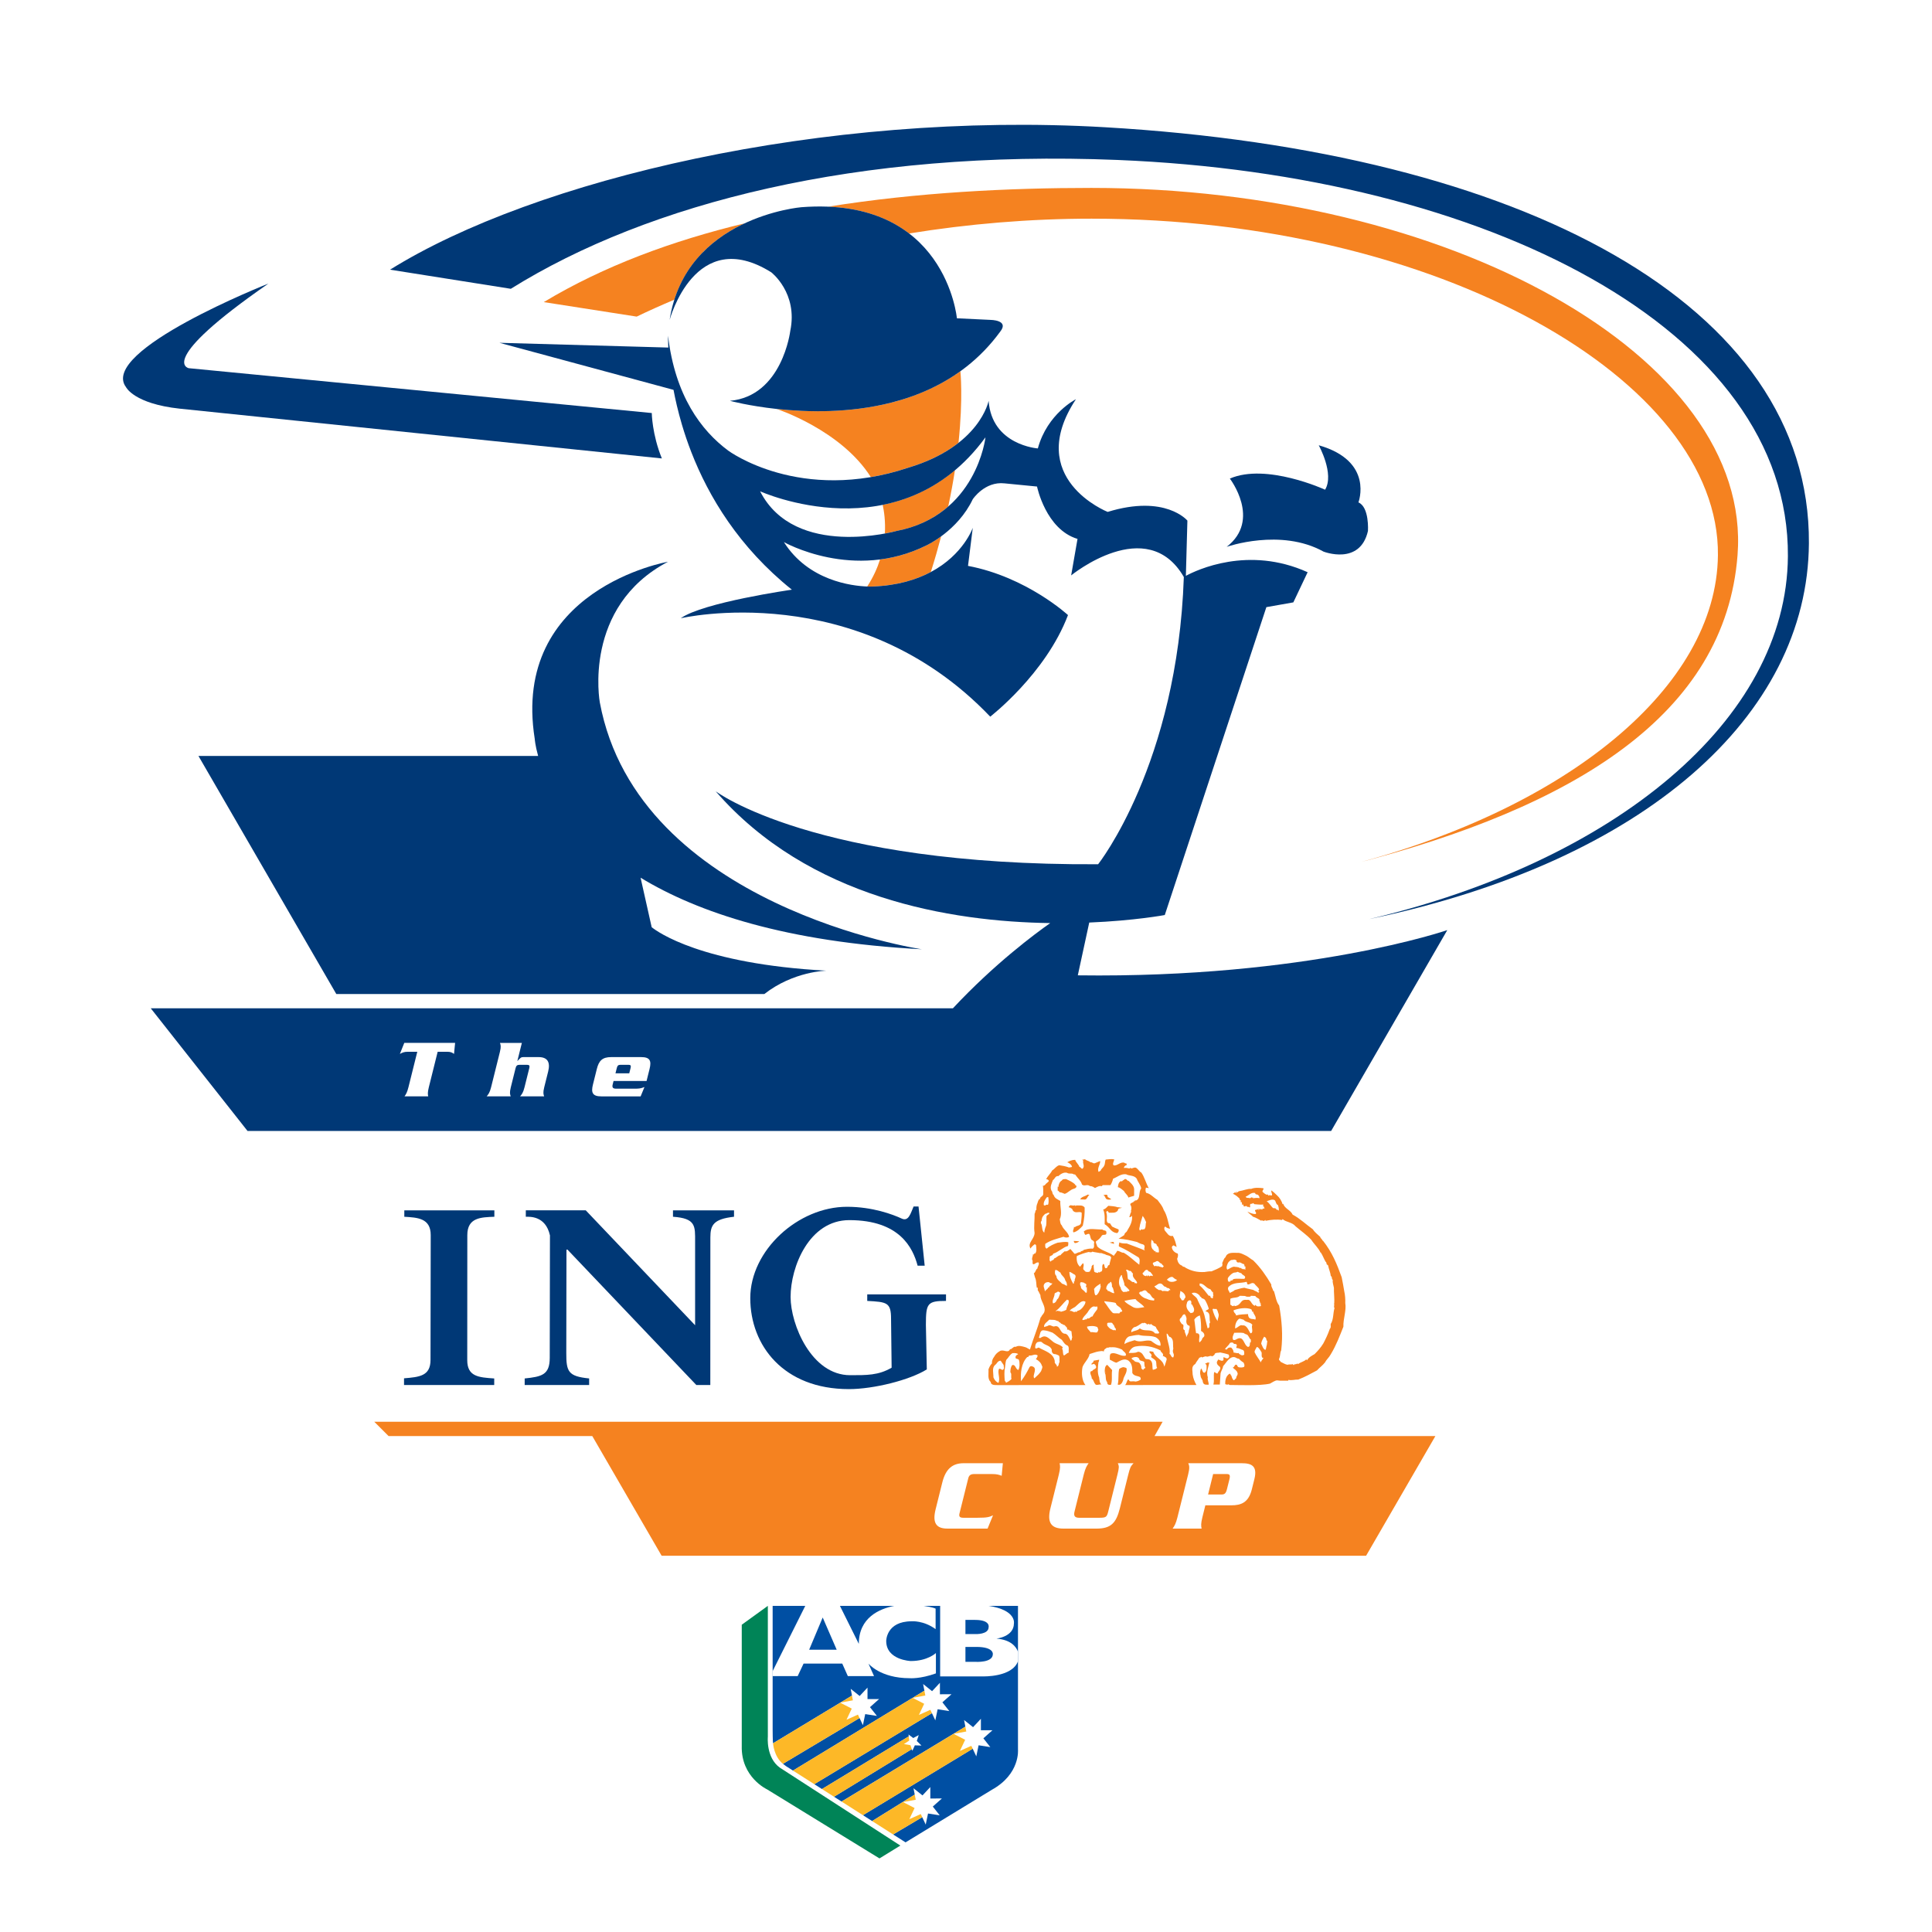
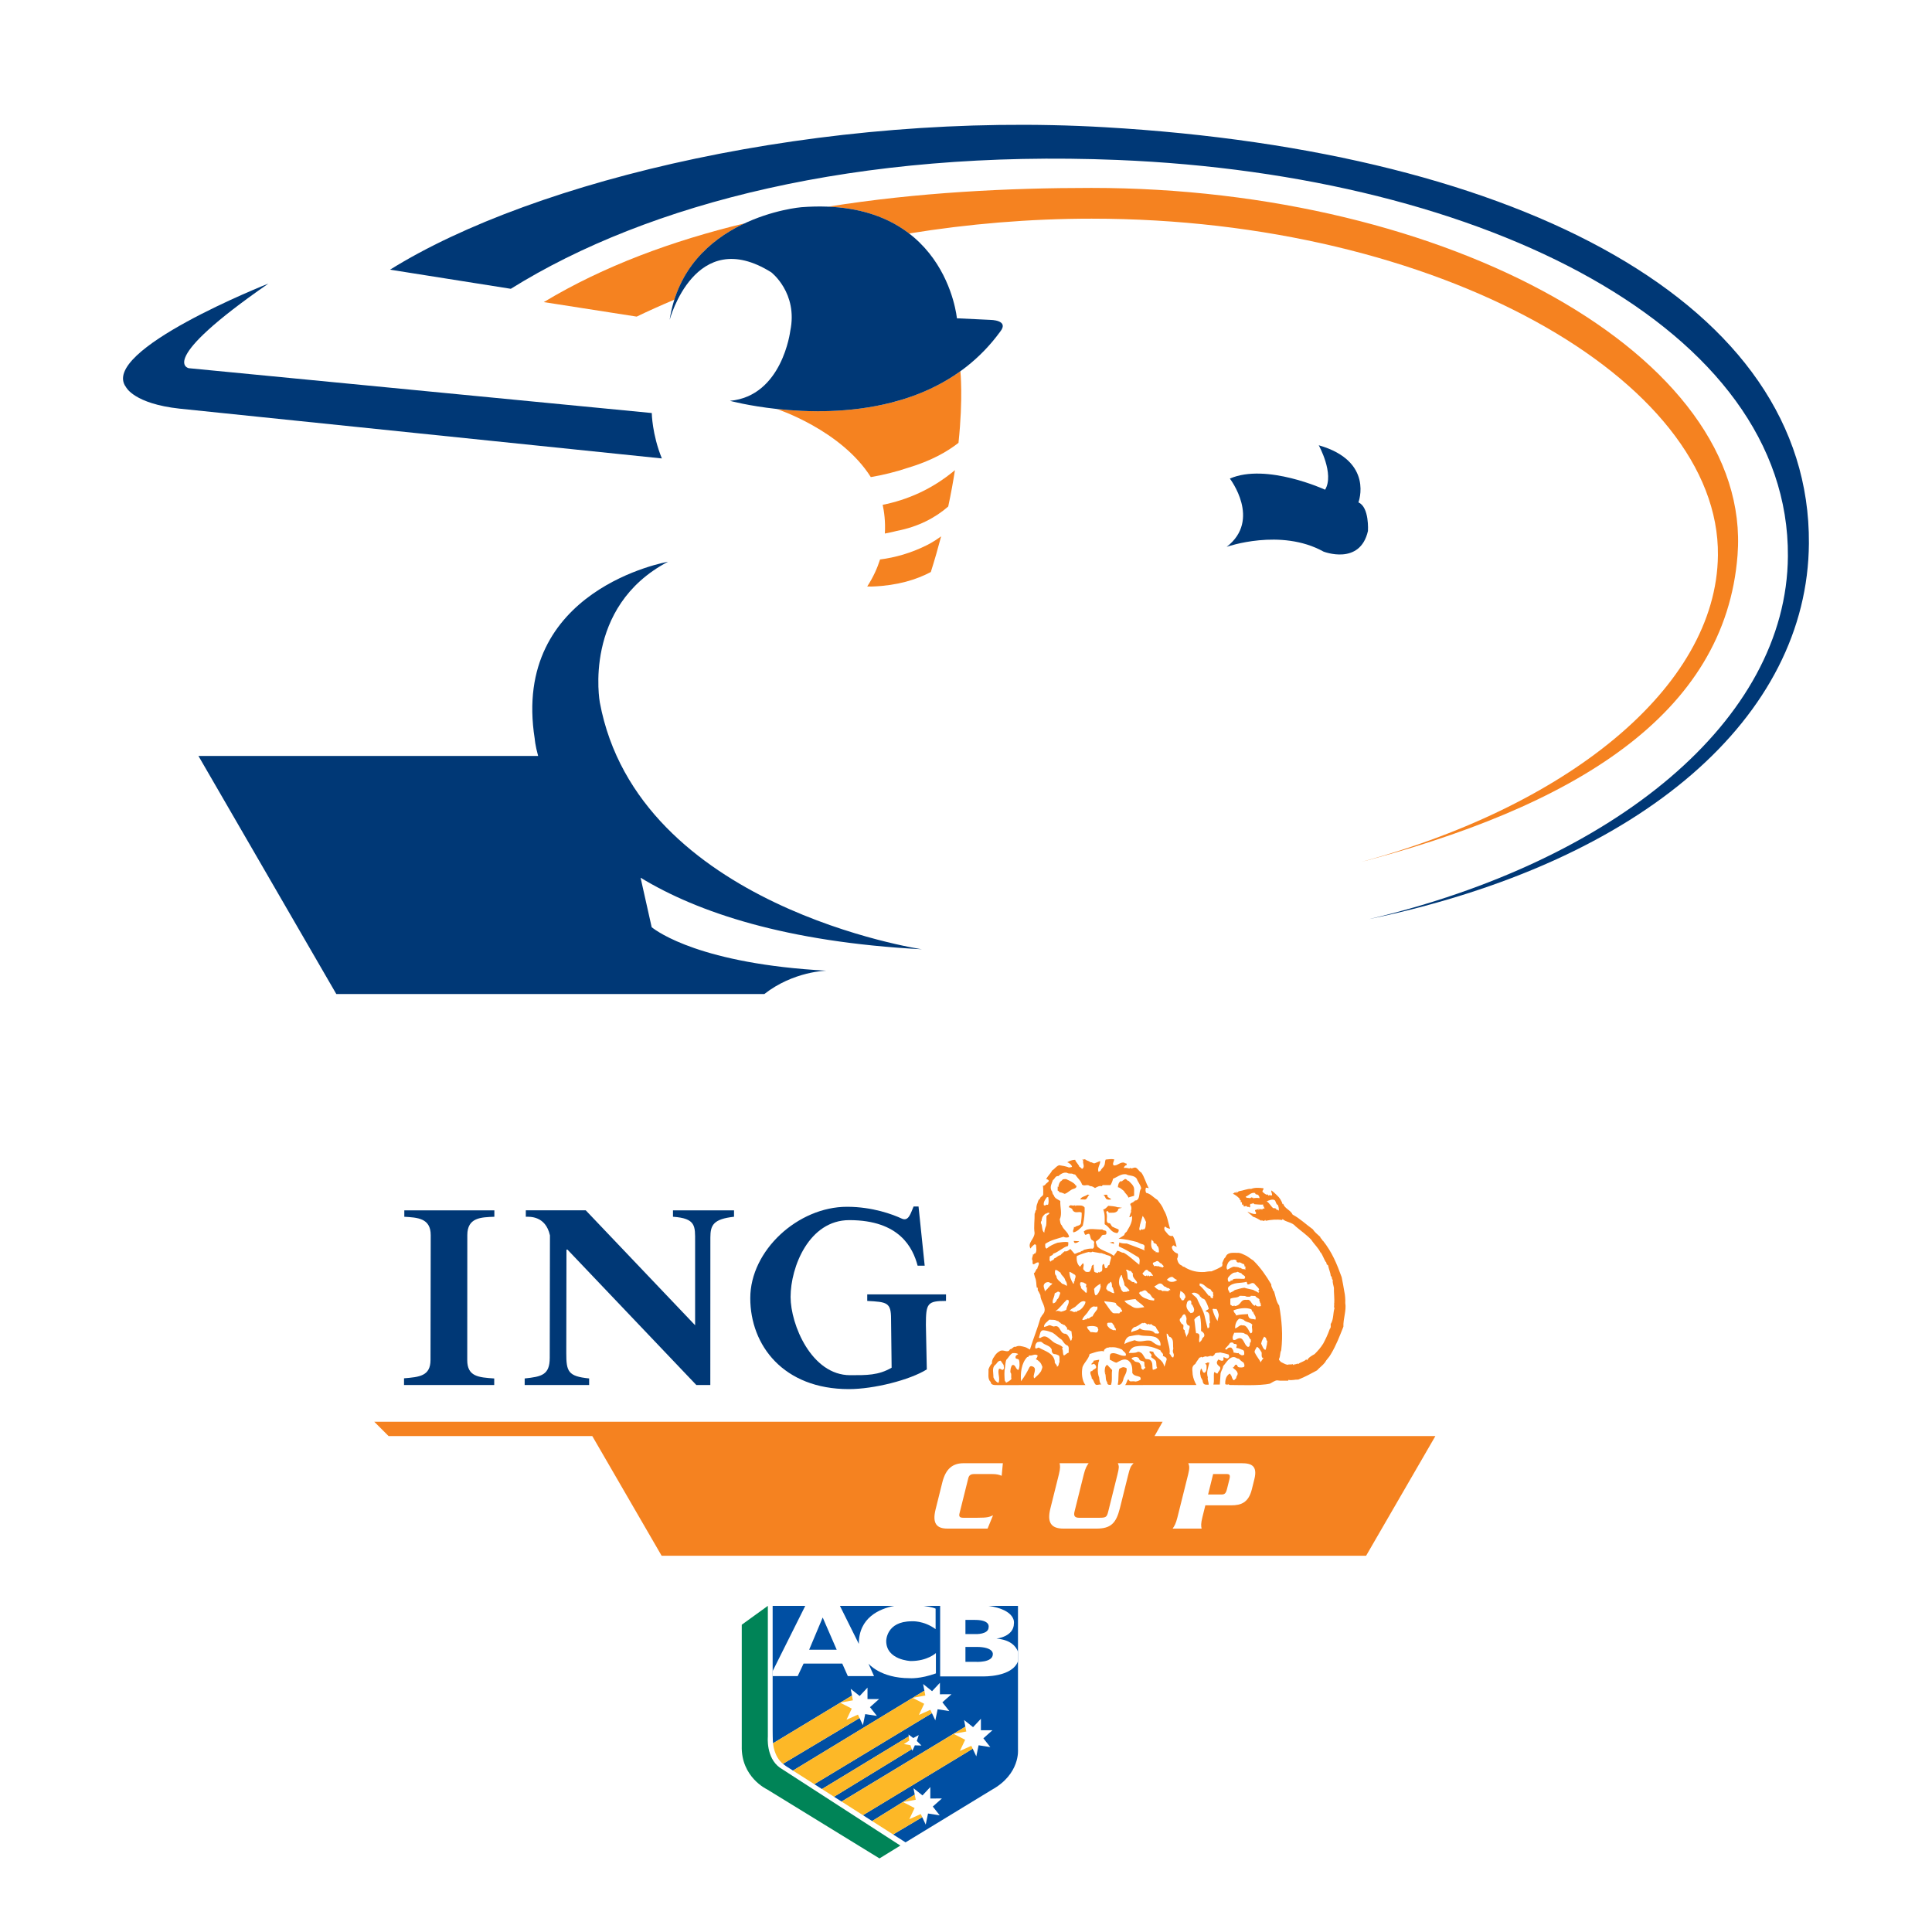
<svg xmlns="http://www.w3.org/2000/svg" version="1.0" id="Layer_1" x="0px" y="0px" width="192.756px" height="192.756px" viewBox="0 0 192.756 192.756" enable-background="new 0 0 192.756 192.756" xml:space="preserve">
  <g>
    <polygon fill-rule="evenodd" clip-rule="evenodd" fill="#FFFFFF" points="0,0 192.756,0 192.756,192.756 0,192.756 0,0  " />
    <path fill-rule="evenodd" clip-rule="evenodd" fill="#F58220" d="M99.535,138.191c-0.229,0-0.688,0.027-0.688-0.303   c-0.344-0.297-0.195-0.822-0.227-1.266c0.082-0.211,0.182-0.441,0.346-0.59c-0.018-0.262,0.082-0.492,0.213-0.656   c0.148-0.277,0.346-0.457,0.592-0.588c0.361-0.197,0.803,0.279,1-0.18c0.182,0.049,0.346-0.328,0.561-0.229   c0.279-0.18,0.623-0.064,0.982,0.035c0.148,0.049,0.297,0.164,0.443,0.229c0.33-1.082,0.758-2.098,1.072-3.215l0.055-0.035   c0.043-0.178,0.279-0.32,0.322-0.555c0.135-0.541-0.408-1.066-0.406-1.623c-0.098-0.164-0.18-0.412-0.262-0.477v-0.262   l-0.098-0.002c-0.066-0.312-0.016-0.688-0.18-1.033l-0.113-0.41c0.182-0.082,0.182-0.395,0.361-0.477   c-0.016-0.164,0.213-0.393,0.117-0.59c-0.279-0.1-0.51,0.393-0.625,0.049c0.049,0.016,0.064-0.035,0.1-0.049   c-0.197,0.08,0-0.148-0.1-0.215c-0.113-0.229,0.117-0.475,0.035-0.621c0.131,0.146,0.113-0.148,0.229-0.049   c0.213-0.215,0.117-0.592,0.102-0.855c-0.033-0.049-0.1-0.049-0.115-0.098c-0.164,0.115-0.328,0.264-0.443,0.443   c-0.312-0.607,0.395-0.92,0.412-1.559c-0.098-0.607,0.018-1.281,0.002-1.92c0.1-0.115,0.035-0.328,0.184-0.395   c-0.018-0.146,0-0.377,0.049-0.523c0.1-0.197,0.066-0.328,0.248-0.559l0.049,0.051c-0.016-0.279,0.279-0.264,0.328-0.492   c0-0.377,0.018-0.574-0.031-0.887c0.064,0.066,0.148-0.033,0.213-0.066c0.1-0.164,0.279-0.229,0.379-0.375   c-0.018-0.051-0.016-0.1-0.049-0.115c-0.082-0.033-0.1-0.1-0.215-0.066c0.117-0.312,0.428-0.541,0.594-0.885   c0.279-0.164,0.377-0.41,0.705-0.525c0.328,0.051,0.656,0.102,0.984,0.232c0.082-0.049,0.197,0.018,0.297-0.082   c-0.066-0.244-0.328-0.393-0.477-0.443c0.215-0.131,0.494-0.246,0.789-0.244c0.082,0.262,0.344,0.443,0.426,0.705   c0.146,0.018,0.18,0.215,0.311,0.182c0.264-0.246-0.016-0.525,0.068-0.787l-0.115-0.18c0.098,0.146,0.213-0.033,0.328,0.049   c0.146,0.131,0.295,0.098,0.523,0.279c0.182-0.031,0.246,0.164,0.443,0.084l0.51-0.213c0.031,0.328-0.279,0.656-0.184,1.016   c0.051,0.164,0.133-0.064,0.23-0.031c0.033-0.215,0.297-0.328,0.363-0.541c0.098-0.164,0.049-0.41,0.146-0.59   c0.23-0.016,0.559-0.082,0.854-0.016c-0.033,0.18-0.213,0.459-0.066,0.59c0.361,0.1,0.691-0.408,1.1-0.244   c0,0.033,0.1,0.084,0.148,0.033c0.033,0.066,0.064,0.1,0.064,0.18c-0.113,0.018-0.295,0.148-0.279,0.297   c0.18-0.033,0.41,0.018,0.541,0.049l0.148-0.082c0,0.033-0.016,0.082,0.033,0.082c0.146,0.002,0.377-0.195,0.557-0.014   c0.133,0.082,0.279,0.359,0.443,0.41c0.328,0.443,0.475,1.1,0.768,1.594c-0.064-0.084-0.213-0.033-0.295-0.084   c-0.064,0.182-0.064,0.346,0.016,0.525c0.443,0.084,0.721,0.461,1.131,0.707c0.262,0.363,0.477,0.576,0.623,1.002   c0.359,0.543,0.439,1.297,0.637,1.871c-0.131-0.016-0.328-0.049-0.477-0.213c-0.146,0.066-0.113,0.262-0.049,0.395   c0.213,0.213,0.393,0.656,0.787,0.525c0.211,0.328,0.311,0.74,0.393,1.117c-0.084-0.066-0.215-0.082-0.297-0.166   c-0.082,0.033-0.18,0.1-0.18,0.197c0.031,0.312,0.293,0.541,0.588,0.625c0.066,0.18,0,0.377-0.064,0.523   c0.047,0.213,0.113,0.559,0.506,0.689c0.049,0.148,0.246,0.066,0.328,0.199c0.623,0.344,1.18,0.461,1.887,0.43   c0.23-0.033,0.492-0.082,0.705-0.064c0.361-0.148,0.723-0.295,1.068-0.523c0-0.115,0.064-0.164,0-0.297   c0.115-0.211,0.148-0.459,0.33-0.588c0.18-0.525,0.705-0.441,1.148-0.441c0.346-0.033,0.689,0.182,0.967,0.312   c0.23,0.133,0.377,0.279,0.656,0.443c0.736,0.725,1.277,1.514,1.801,2.4c-0.033,0.246,0.164,0.41,0.18,0.623l0.082,0.033   c0.162,0.475,0.211,1.051,0.523,1.445c0.26,1.477,0.389,2.92,0.205,4.463c-0.148,0.295-0.066,0.557-0.215,0.854   c-0.049,0.164,0.131,0.18,0.146,0.295c0.182,0.082,0.459,0.262,0.689,0.297c0.164-0.066,0.393,0,0.557-0.066   c-0.016,0.049,0.033,0.066,0.066,0.1l0.148-0.115c0.049,0.133,0.229-0.146,0.295,0.018c0.23-0.213,0.59-0.229,0.82-0.49   c0.018,0.049,0.018,0.082,0.066,0.113c0.164-0.311,0.525-0.49,0.756-0.621c0.328-0.328,0.609-0.639,0.871-1.064   c0.23-0.443,0.445-0.869,0.643-1.443c0.164-0.18,0.066-0.328,0.1-0.559l0.016,0.033c0.281-0.477,0.199-1.049,0.363-1.574   c-0.131-0.082,0.033-0.297-0.064-0.443h0.033c0.033-0.525-0.047-1.082-0.031-1.559c-0.047-0.279-0.162-0.541-0.113-0.805   c-0.164-0.082-0.016-0.246-0.18-0.377l-0.016,0.031c-0.031-0.377-0.195-0.689-0.277-1.098c0,0.016-0.064-0.115-0.115-0.051   l-0.082-0.295l-0.031,0.016c-0.197-0.328-0.295-0.656-0.508-0.969l-0.016,0.033c-0.18-0.443-0.639-0.838-0.918-1.281   c-0.475-0.51-0.998-0.854-1.572-1.348c-0.344-0.428-0.951-0.395-1.295-0.725l-0.049,0.1c-0.51-0.084-1.117-0.035-1.658,0.078   c-0.016-0.031,0.082-0.049-0.033-0.082l-0.082,0.082c-0.098,0-0.197,0.016-0.244-0.082l-0.051,0.082   c-0.246-0.133-0.541-0.33-0.836-0.412c-0.197-0.215-0.377-0.279-0.557-0.51c0.262,0.131,0.523,0.248,0.803,0.248   c0.23-0.131-0.229-0.328,0.051-0.443c0.131,0.033,0.213-0.082,0.295-0.098c0.033,0-0.148,0.131,0,0.131   c0.049-0.049,0.066-0.098,0.066-0.146l0.113,0.115c0.033-0.018,0.033-0.066,0.033-0.1l0.115,0.131   c-0.049-0.131,0.164-0.131,0.262-0.18c-0.131-0.031-0.049-0.262-0.195-0.18c0-0.066,0.098-0.131,0.016-0.182   c-0.23,0.033-0.574-0.018-0.852-0.033l-0.148-0.115c-0.082,0.113-0.18,0.049-0.264,0.098c-0.049,0.066-0.016,0.164-0.031,0.262   c0.146,0.215-0.018-0.082-0.051,0.115c-0.016-0.197-0.262,0.016-0.277-0.182c-0.082,0.033-0.164-0.016-0.264,0.066   c-0.033-0.066-0.115-0.164-0.08-0.246c-0.033,0.031-0.066,0.082-0.115,0.064l-0.033-0.262c-0.033,0-0.082-0.018-0.1,0.033   l-0.016-0.248c-0.131,0.066-0.049-0.115-0.146-0.18c-0.213-0.197-0.361-0.328-0.656-0.461c0.082,0.066,0.248-0.277,0.361-0.033   c0.082-0.064-0.033-0.113-0.033-0.18l0.182,0.115c-0.049-0.049,0.082-0.131,0.146-0.146c0.395-0.049,0.838-0.262,1.199-0.229   c0.361-0.146,0.803-0.113,1.213-0.062c0.084,0.131-0.195,0.262-0.049,0.393c0.115,0.1,0.246,0.215,0.41,0.264l0.049-0.066   l0.098,0.148c0.115-0.115,0.23,0.018,0.346-0.031c0.066-0.166-0.113-0.297-0.049-0.494c0.246,0.199,0.346,0.281,0.557,0.494   c0.246,0.213,0.477,0.574,0.557,0.887l0.066-0.049c0.113,0.477,0.736,0.625,0.934,1.084c0.721,0.379,1.344,0.986,2.016,1.465   c0.131,0.229,0.459,0.51,0.736,0.756c0.033,0.18,0.213,0.213,0.23,0.393l0.031-0.031c0.934,1.182,1.391,2.314,1.881,3.662   c0.1,0.477,0.18,0.951,0.262,1.428c0.08,0.328,0.113,0.82,0.096,1.148c0.129,0.738-0.217,1.574-0.186,2.361   c-0.377,0.951-0.725,1.869-1.25,2.738c-0.182,0.344-0.445,0.541-0.592,0.836c-0.23,0.295-0.543,0.508-0.791,0.787   c-0.607,0.326-1.197,0.654-1.871,0.916c-0.328-0.018-0.656,0.113-0.969,0.029c-0.031,0.018-0.031,0.049-0.031,0.084   c-0.33-0.018-0.756,0.031-1.117-0.035c-0.213,0.016-0.492,0.211-0.705,0.326c-0.994,0.234-3.195,0.135-4.055,0.135   c-0.113-0.18-0.229,0.104-0.359-0.109l-0.051,0.082c-0.016-0.41,0.053-0.854,0.412-1.082c0.148-0.064,0.084,0.131,0.182,0.148   c0.082,0.164,0.08,0.361,0.262,0.492c0.131-0.049,0.148-0.164,0.262-0.229c-0.098-0.1,0.215-0.328,0.1-0.525   c-0.064-0.229-0.311-0.361-0.475-0.51c0.197-0.031,0.164-0.295,0.346-0.295c0.164,0.033,0.064,0.197,0.277,0.264   c0.148,0.016,0.346,0.049,0.525-0.049c0.066-0.148,0.002-0.295-0.064-0.426c-0.197-0.115-0.311-0.215-0.459-0.379   c-0.146,0-0.295-0.1-0.393-0.148c-0.543-0.133-0.871,0.557-1.184,0.885c-0.033,0.311-0.264,0.523-0.264,0.852l-0.066,0.984   c-0.215,0-0.428,0-0.641,0c0.115-0.428-0.016-0.871,0.084-1.248c0.113,0.018,0.197,0.166,0.328,0.148   c0.064-0.229,0.41-0.426,0.23-0.672c-0.164-0.131-0.312-0.23-0.295-0.477l0.131-0.246c0.164,0.033,0.346,0.215,0.525,0.066v-0.295   c0.148,0,0.361,0.248,0.527,0.033c0.08-0.098,0.031-0.18,0-0.295c-0.279-0.1-0.607-0.164-0.854-0.215   c-0.182,0.066-0.344-0.016-0.525,0.113c-0.051,0.197-0.131,0.164-0.264,0.279c-0.229-0.148-0.41,0.115-0.623,0   c-0.1-0.018-0.279,0.08-0.41,0.113c-0.049-0.18-0.164,0.082-0.246,0c-0.115,0.213-0.295,0.395-0.412,0.639   c-0.443,0.262-0.264,0.641-0.264,1.066c0.064,0.393,0.18,0.693,0.375,1.039l-7.121,0.004c0.166-0.131,0.166-0.479,0.33-0.578   c0.064,0.082,0.098,0.213,0.244,0.213c0.148,0.002,0.33-0.031,0.461,0.018c0.18-0.016,0.361-0.08,0.508-0.195   c0.066-0.033-0.016-0.164-0.031-0.246c-0.262-0.148-0.607-0.084-0.787-0.412c0-0.41,0.018-0.902-0.359-1.215   c-0.408-0.311-0.836-0.018-1.215,0.18c-0.18-0.002-0.441-0.197-0.672-0.297c0.018-0.182-0.049-0.41,0.084-0.592   c0.508-0.229,1,0.33,1.508,0.184c0.1-0.279-0.26-0.395-0.359-0.592c-0.377-0.182-0.754-0.279-1.148-0.23   c-0.113-0.066-0.262,0.098-0.344,0.016c-0.066,0.082-0.361,0.162-0.33,0.393c-0.213-0.082-0.326-0.016-0.541,0   c-0.295,0.049-0.59,0.178-0.887,0.26c-0.082,0.477-0.525,0.82-0.707,1.295c-0.115,0.576-0.068,1.34,0.293,1.801L99.535,138.191   L99.535,138.191z M105.594,117.34c-0.312-0.049-0.363,0.312-0.543,0.393c-0.115,0.328-0.328,0.674-0.15,1.051   c0.133,0.115,0.066,0.344,0.215,0.428c0.129,0.377,0.359,0.41,0.67,0.607c-0.033,0.607,0.211,1.264-0.053,1.838   c0.051,0.213,0.033,0.459,0.197,0.59c0.162,0.443,0.639,0.674,0.736,1.15c-0.148,0.115-0.41,0.082-0.559-0.002   c-0.59,0.182-1.279,0.328-1.822,0.705c0,0.18-0.049,0.408,0.146,0.475c0.297-0.277,0.707-0.457,1.084-0.59   c0.361-0.031,0.707-0.129,1.068-0.047c-0.002,0.115,0.016,0.264-0.035,0.379c-0.492,0.113-0.936,0.604-1.477,0.768   c-0.018,0.197-0.248,0.164-0.346,0.295c0.033,0.164-0.1,0.408,0.115,0.492c0.049-0.18,0.311-0.1,0.328-0.312   c0.244-0.064,0.395-0.326,0.639-0.326c0.084-0.146,0.279-0.262,0.412-0.393c0.246,0.066,0.41-0.131,0.574-0.229l0.41,0.477   c0.18,0.016,0.426-0.23,0.59-0.146c0.018-0.182,0.264-0.082,0.33-0.246c0.279-0.064,0.59-0.164,0.902-0.113   c0.23-0.164,0.066-0.393,0.148-0.623c-0.033-0.164-0.148-0.197-0.264-0.264c-0.113-0.131-0.113-0.311-0.178-0.475   c-0.051-0.23-0.295-0.068-0.41-0.018c-0.148-0.033-0.115-0.23-0.197-0.33c0.443-0.426,1.246-0.178,1.855-0.209   c0.146,0.164,0.426,0.018,0.408,0.328c0.018,0.312-0.279,0.131-0.443,0.262c-0.164,0.264-0.346,0.443-0.592,0.59   c-0.064,0.18,0.098,0.328,0.098,0.477c0.346,0.443,1.148,0.559,1.672,0.971c0.1-0.164,0.279-0.328,0.33-0.492   c0.246-0.016,0.441,0.215,0.656,0.182c0.621,0.361,1.031,0.805,1.557,1.201c0.016-0.23,0.115-0.559-0.08-0.738   c-0.656-0.396-1.23-0.773-1.953-1.088c-0.031-0.162,0.035-0.277,0.051-0.408c0.164,0.113,0.508,0.115,0.738,0.115   c0.605,0.23,1.262,0.461,1.836,0.709c-0.262-0.148,0.148-0.459-0.229-0.623c-0.197-0.035-0.475-0.166-0.574-0.232   c-0.605-0.148-1.23-0.312-1.854-0.33c0.213-0.148,0.363-0.213,0.561-0.361c0.098-0.344,0.195-0.18,0.328-0.49   c0.262-0.426,0.525-0.92,0.445-1.428c-0.115,0.049-0.131,0.197-0.264,0.098c0.115-0.229,0.084-0.41,0.23-0.539   c-0.031-0.002-0.064,0.016-0.08-0.018c0.082-0.197,0.082-0.41,0-0.574c-0.213-0.297,0.346-0.262,0.328-0.459   c0.018,0.016,0.066,0.033,0.049,0.082c0.018-0.082,0.051-0.213,0.115-0.115c0.51-0.146,0.248-0.852,0.545-1.213   c-0.066-0.379-0.328-0.623-0.441-0.969c-0.264-0.377-0.771-0.264-1.066-0.445c-0.525-0.066-0.887,0.293-1.297,0.441   c-0.049,0.197-0.133,0.443-0.264,0.639h-0.771l-0.098,0.113c-0.23-0.082-0.477,0.082-0.674,0.18   c-0.164-0.115-0.311-0.197-0.508-0.197c-0.264-0.23-0.525,0.064-0.787-0.148c-0.098-0.377-0.426-0.625-0.623-0.922   c-0.098-0.18-0.18-0.016-0.262-0.146c-0.197-0.066-0.443,0.016-0.592-0.1C106.168,116.914,105.807,117.127,105.594,117.34   L105.594,117.34z M106.363,117.637c-0.164,0.016-0.328-0.033-0.426,0.146c-0.215,0.098-0.33,0.395-0.346,0.656l-0.066-0.064   l-0.002,0.41c0.115,0.016,0.133,0.131,0.215,0.18c0.164-0.016,0.377,0.115,0.492,0.148c0.377-0.131,0.557-0.443,0.951-0.523   c0.148-0.049,0.279-0.164,0.182-0.328c-0.098,0.049-0.082-0.098-0.098-0.082C107.035,117.934,106.676,117.785,106.363,117.637   L106.363,117.637z M112.205,117.646c-0.1,0.131-0.23,0.098-0.264,0.246l-0.064-0.066c-0.297,0.082-0.33,0.459-0.346,0.623   c0.229,0.033,0.426,0.246,0.607,0.379c0.113,0.246,0.391,0.41,0.441,0.656c0.18-0.082,0.377-0.113,0.572-0.18l0.002-0.672   c-0.016-0.377-0.408-0.656-0.572-0.838l-0.016,0.033C112.436,117.762,112.369,117.58,112.205,117.646L112.205,117.646z    M125.23,119.029c-0.393-0.115-0.672,0.279-0.951,0.361c0.064,0.195,0.344,0.082,0.441,0.164l0.148-0.115   c0.018,0.164,0.18-0.082,0.146,0.115c0.264-0.049,0.428-0.049,0.658-0.016c-0.033-0.131-0.033-0.18-0.115-0.277   C125.477,119.113,125.23,119.242,125.23,119.029L125.23,119.029z M108.512,119.184c-0.248,0.195-0.592,0.178-0.74,0.475   l0.377,0.016c0.328,0.066,0.33-0.344,0.543-0.459L108.512,119.184L108.512,119.184z M109.986,119.186   c0.23,0.033,0.246,0.246,0.361,0.41c0.164,0.133,0.328,0.1,0.525,0.066c-0.051-0.082-0.262-0.164-0.361-0.246   C110.529,119.021,110.184,119.301,109.986,119.186L109.986,119.186z M104.457,119.438c-0.18,0.215-0.379,0.525-0.312,0.805   c0.213,0.1,0.148-0.115,0.41-0.031c0.1-0.23,0.066-0.494,0.033-0.771L104.457,119.438L104.457,119.438z M126.379,119.854   c0.277,0.18,0.441,0.525,0.654,0.689c0.082-0.033,0.262,0.033,0.312,0.049c-0.018,0.018-0.018,0.051-0.051,0.033   c0.051,0.115,0.215,0.018,0.297,0.182c0-0.279,0-0.312-0.098-0.592c-0.133-0.016-0.197-0.246-0.262-0.41   C127.035,119.541,126.559,119.787,126.379,119.854L126.379,119.854z M123.934,120.096l0.016,0.031L123.934,120.096L123.934,120.096   z M106.803,120.246c-0.1,0.066-0.197,0.082-0.148,0.229c0.098-0.031,0.131,0.035,0.197,0.068c0.197,0.08,0.113,0.195,0.262,0.311   c0.277,0.213,0.541-0.031,0.805,0.133c0.016,0.395-0.035,0.641-0.068,1.033c-0.066,0.312-0.443,0.23-0.592,0.41   c-0.033-0.018-0.082,0.016-0.115-0.033c0.033,0.213-0.164,0.361-0.049,0.559c0.377-0.082,0.672-0.377,0.936-0.672   c0.148-0.656,0.199-1.215,0.184-1.805c-0.197-0.295-0.574-0.182-0.82-0.215l-0.098,0.064l-0.033-0.082   C107.098,120.312,106.967,120.264,106.803,120.246L106.803,120.246z M110.576,120.303c-0.148,0.131-0.312,0.359-0.51,0.359   c0.197,0.475,0.146,0.969,0.145,1.477c0.559,0.33,0.574,0.789,1.215,0.889c0.146-0.033,0.213-0.197,0.18-0.361   c-0.18-0.098-0.359-0.131-0.508-0.23c-0.23-0.018-0.277-0.41-0.41-0.395c-0.426,0-0.195-0.574-0.262-0.82   c0.018-0.148-0.162-0.328,0.068-0.41l0.146,0.182c0.312-0.016,0.689,0.082,0.902-0.246c-0.016-0.246,0.264-0.162,0.395-0.262   c-0.115,0.033-0.295-0.066-0.41-0.033C111.199,120.336,110.904,120.336,110.576,120.303L110.576,120.303z M104.291,121.096   c-0.148,0.146-0.297,0.262-0.33,0.475c-0.066,0.115,0,0.164-0.066,0.295l-0.031-0.033l-0.018,0.197   c0.197,0.264,0.047,0.738,0.342,0.953c0.018-0.246,0.084-0.477,0.184-0.705c0.049-0.312,0.018-0.541,0.033-0.854   c-0.016-0.23,0.264-0.213,0.297-0.393C104.537,120.916,104.438,121.111,104.291,121.096L104.291,121.096z M114.004,121.309   c-0.1,0.295-0.182,0.623-0.264,0.887c-0.002,0.195-0.166,0.475,0.014,0.574c0.084-0.133,0.215-0.164,0.248-0.066l0.049-0.082   c0.016,0.018,0.049,0.018,0.033,0.049c0.295-0.064,0.182-0.541,0.264-0.736C114.25,121.703,114.168,121.521,114.004,121.309   L114.004,121.309z M114.887,123.656c-0.035,0.344-0.117,0.787,0.178,1.051l0.016-0.018c0.049,0.084,0.049,0.1,0.133,0.166   l0.049-0.051c0.049,0.033,0.033,0.1,0.033,0.148c0.098-0.082,0.262,0.082,0.328-0.031c0.016-0.248-0.016-0.543-0.213-0.658   c0-0.229-0.197-0.146-0.328-0.295C115.115,123.771,114.936,123.82,114.887,123.656L114.887,123.656z M107.141,123.807   c-0.018,0.1,0.033,0.164,0.1,0.215c0.162,0,0.326-0.082,0.441-0.18L107.141,123.807L107.141,123.807z M111.127,124.109   c-0.146-0.082-0.295-0.082-0.443-0.148C110.816,124.012,111.209,123.732,111.127,124.109L111.127,124.109z M109.727,126.945   c0.037-0.061,0.129-0.094,0.166-0.082c0.197-0.213-0.049-0.574,0.197-0.771c0.164,0.115,0.049,0.328,0.213,0.443   c0.279,0.002,0.133-0.311,0.379-0.326c0.049-0.295,0.131-0.492,0.182-0.738c-0.082-0.264-0.443-0.182-0.625-0.346   c-0.129,0.016-0.311-0.148-0.475-0.098c-0.262-0.066-0.557-0.084-0.787-0.15c-0.115,0.115-0.23,0.049-0.361,0.033   c-0.41,0.098-0.771,0.211-1.182,0.406c-0.049,0.41,0.031,0.836,0.326,1.066c0.1-0.113,0.182-0.262,0.297-0.359   c0.146,0.197-0.018,0.41,0.031,0.625c0.113,0.082,0.18,0.277,0.328,0.246c0.064,0.016,0.246,0.033,0.344-0.066   c0.018-0.049,0-0.164,0.066-0.115c0-0.131,0.115-0.213,0.082-0.359c0.033-0.066,0.115-0.182,0.215-0.182   c-0.033,0.248,0.031,0.428,0.047,0.689c0.1,0.133,0.295,0.1,0.395,0.148c0-0.033-0.033-0.098,0.031-0.113   c0,0.061,0.027,0.059,0.055,0.051L109.727,126.945L109.727,126.945z M123.004,125.705c-0.213-0.033-0.328,0.113-0.443,0.229   c-0.131,0.213-0.264,0.541-0.115,0.738c0.229-0.082,0.41-0.264,0.672-0.295c0.197,0.049,0.443,0.002,0.592,0.148l0.064-0.049   c0.033,0.115,0.148,0.066,0.197,0.148c0.1-0.033,0.264,0.049,0.328,0.016c-0.146-0.082,0.051-0.213-0.064-0.311   c0,0.016,0.016,0.066-0.018,0.082c-0.098-0.115-0.016-0.215-0.131-0.297c-0.195-0.016-0.311-0.229-0.557-0.148   c-0.082-0.033-0.197-0.049-0.148-0.18C123.301,125.672,123.086,125.639,123.004,125.705L123.004,125.705z M115.357,125.84   c-0.131,0.131-0.459,0.064-0.295,0.344c0.08,0.049,0.049,0.18,0.164,0.146c0.066-0.098,0.213,0.066,0.326-0.016   c0.148,0.084,0.297,0.084,0.443,0.148l0.117-0.131c-0.051-0.064-0.197-0.18-0.23-0.264   C115.652,126.037,115.604,125.725,115.357,125.84L115.357,125.84z M112.697,126.803c-0.098-0.033-0.262-0.197-0.359-0.084   c0.195,0.23,0.113,0.625,0.211,0.92c0.23,0.002,0.344,0.346,0.592,0.264c0.049,0.033,0.064,0.082,0.047,0.148   c0.133-0.148,0.148,0.115,0.264-0.066c-0.049-0.277-0.557-0.525-0.408-0.92C112.895,126.982,112.879,126.754,112.697,126.803   L112.697,126.803z M105.283,126.709c-0.051,0.195-0.068,0.441,0.113,0.59c0,0.377,0.408,0.559,0.557,0.771   c0.131,0.033,0.328,0.115,0.475,0.23c0.066-0.213-0.049-0.441-0.146-0.557c-0.066-0.363-0.393-0.461-0.475-0.771   C105.545,126.822,105.479,126.676,105.283,126.709L105.283,126.709z M114.52,126.723c-0.279-0.131-0.344,0.197-0.525,0.295   c0,0.131,0.082,0.164,0.18,0.264c0.018,0,0.148,0,0.164,0.064c0-0.031,0-0.08,0.033-0.098l0.115,0.098l0.066-0.129l0.113,0.131   c0.115-0.115,0.23-0.066,0.361-0.033c-0.016-0.164-0.164-0.262-0.246-0.395C114.684,126.855,114.553,126.871,114.52,126.723   L114.52,126.723z M123.479,126.887c-0.164,0.098-0.297,0.047-0.443,0.113c-0.213,0.115-0.379,0.295-0.51,0.475   c-0.064,0.115-0.018,0.297,0.031,0.41c0.051-0.064,0.115,0,0.182,0c0-0.229,0.23-0.031,0.297-0.262   c0.359-0.098,0.787-0.014,1.115-0.031c0.262-0.311-0.213-0.344-0.295-0.557C123.773,127.018,123.561,126.936,123.479,126.887   L123.479,126.887z M106.693,126.891c-0.002,0.395,0.162,0.838,0.391,1.199c0.1-0.049,0.066-0.164,0.051-0.197   c0.031-0.033,0.049-0.082,0.098-0.066c-0.082-0.213,0.197-0.426,0.018-0.639C107.086,127.121,106.906,126.939,106.693,126.891   L106.693,126.891z M111.746,127.391c-0.133,0.328-0.166,0.805,0.062,1.066c0,0.166,0.115,0.33,0.262,0.445l0.412-0.031   c0-0.035,0-0.066,0.031-0.084l0.049,0.049c0.082,0,0.051-0.031,0.133-0.082c-0.148-0.213-0.41-0.41-0.508-0.525   c0-0.312-0.229-0.689-0.262-1.018C111.795,127.195,111.844,127.359,111.746,127.391L111.746,127.391z M116.98,127.4   c-0.213-0.033-0.459,0.146-0.576,0.295c0.133,0.016,0.133,0.098,0.246,0.146c0.264,0.117,0.656,0.02,0.789-0.146   C117.225,127.631,117.111,127.498,116.98,127.4L116.98,127.4z M122.557,128.41c-0.131,0.246,0.098,0.428,0.146,0.592   c0.131-0.098,0.346-0.148,0.492-0.295c0.312-0.082,0.625-0.195,0.953-0.229c0.295,0.1,0.59,0.133,0.885,0.215   c0.182,0.131,0.361,0.131,0.508,0.297c0.035-0.064,0.1-0.131,0.115-0.131l-0.098-0.018c-0.018-0.082,0.033-0.146,0.066-0.213   c-0.115-0.23-0.359-0.377-0.475-0.559c-0.246-0.182-0.443,0.098-0.641,0.08c-0.131-0.031-0.049-0.195-0.146-0.262   C123.756,128.068,123.066,127.871,122.557,128.41L122.557,128.41z M108.168,127.977c-0.164-0.016-0.197-0.082-0.377-0.033   c-0.066,0.131-0.018,0.361,0.049,0.393c-0.033,0.328,0.342,0.363,0.441,0.625c0.049-0.082,0.115,0.082,0.131,0.018   c0.049-0.133,0.018-0.428,0.018-0.592l-0.049,0.066c-0.1-0.1,0.033-0.215,0-0.295C108.348,128.025,108.199,128.074,108.168,127.977   L108.168,127.977z M110.857,127.898c-0.146-0.049-0.098,0.197-0.213,0.115c-0.182,0.164-0.311,0.426-0.264,0.623   c0.082,0,0.148,0.098,0.115,0.148c0.264,0.016,0.426,0.262,0.688,0.23c-0.098-0.182-0.064-0.477-0.244-0.641   C110.957,128.227,110.924,128.031,110.857,127.898L110.857,127.898z M104.689,127.938c-0.098-0.049-0.328-0.018-0.443,0.098   c-0.264,0.262,0,0.51-0.002,0.82c0.082-0.18,0.346-0.262,0.33-0.41c0.016,0,0.064,0,0.08,0.033c0.018-0.246,0.297-0.244,0.33-0.441   C104.902,128.053,104.77,128.02,104.689,127.938L104.689,127.938z M115.797,128.055c-0.262-0.033-0.393,0.229-0.623,0.262   c0.098,0.213,0.326,0.312,0.49,0.41c0.066-0.098,0.1,0.066,0.133-0.049c0.016,0.082,0.164,0.051,0.164,0.148   c0.213-0.082,0.408,0.018,0.623,0c0.016-0.098,0.098-0.146,0.18-0.098c0-0.115-0.098-0.131-0.146-0.195   c-0.082-0.051-0.23,0.016-0.262-0.133C116.043,128.383,116.076,128.121,115.797,128.055L115.797,128.055z M119.686,128.061v0.197   c0.361,0.279,0.639,0.689,0.918,1.035c0.064-0.082,0.131,0.016,0.18,0.066l-0.033,0.033c0.066,0.082,0.148,0.131,0.229,0.146   c0.084-0.08-0.016-0.262,0.1-0.295c-0.115-0.115,0.018-0.246-0.098-0.359l-0.016,0.031c-0.066-0.098-0.164-0.213-0.213-0.295   c-0.377-0.066-0.59-0.51-0.967-0.561H119.686L119.686,128.061z M109.15,128.602c0.064,0.197,0,0.443,0.146,0.623   c0.082,0.033,0.115-0.049,0.166-0.064c0.213-0.23,0.328-0.59,0.361-0.82c-0.049-0.082-0.016-0.18-0.031-0.262   C109.514,128.24,109.299,128.371,109.15,128.602L109.15,128.602z M114.107,128.758c-0.1,0.031-0.266,0.164-0.379,0.113   c0.033,0.082-0.066,0.082-0.1,0.115c0.148,0.279,0.443,0.51,0.771,0.592c0.295,0.148,0.492,0.148,0.738,0.182l0.033-0.18   c-0.295-0.115-0.279-0.328-0.51-0.527C114.451,129.02,114.385,128.627,114.107,128.758L114.107,128.758z M117.766,128.797   c0,0.197-0.115,0.441-0.033,0.672c0.146,0.1,0.113,0.312,0.277,0.264c0.197,0,0.1-0.197,0.262-0.262   C118.289,129.125,118.01,128.912,117.766,128.797L117.766,128.797z M105.541,128.857c-0.1,0.131-0.377,0.098-0.328,0.328   c-0.051,0.279-0.281,0.607-0.15,0.852c0.246-0.047,0.33-0.211,0.41-0.408c0.15-0.064,0.197-0.328,0.281-0.523   C105.852,128.924,105.623,128.875,105.541,128.857L105.541,128.857z M118.896,129.027c0.18,0.264,0.525,0.379,0.605,0.707   c0.246,0.574,0.605,1.068,0.719,1.725c0.082,0.311,0.164,0.705,0.262,1.066c0.346-0.049,0.049-0.443,0.264-0.59   c-0.164-0.279,0.133-1.018-0.475-1.1c0.131-0.182,0.246-0.131,0.33-0.262c-0.082-0.279-0.23-0.658-0.41-0.92   c-0.146-0.033-0.197-0.197-0.295-0.084c0.033-0.18-0.197-0.146-0.213-0.328C119.488,129.045,119.193,128.881,118.896,129.027   L118.896,129.027z M123.703,129.281c-0.246,0.246-0.639,0.131-0.951,0.295l-0.002,0.592c0.084,0.031,0.182,0.146,0.246,0.146   c0.082,0,0.164-0.131,0.197,0c0.723-0.098,0.494-0.721,1.215-0.621c0.412-0.113,0.41,0.492,0.805,0.592   c0-0.033-0.018-0.082,0.033-0.098c0.18,0.213,0.344,0.148,0.523,0.131c0.115-0.098-0.098-0.229,0.066-0.277l-0.131-0.018   c0.064-0.164-0.115-0.197-0.049-0.395c-0.115-0.113-0.344-0.18-0.41-0.328l-0.443-0.018l-0.064,0.084   c-0.164-0.002-0.361,0.047-0.51-0.066L123.703,129.281L123.703,129.281z M112.186,129.787c0.162,0.264,0.588,0.445,0.803,0.592   c0.344,0.232,0.836,0.084,1.18,0.035c-0.277-0.361-0.654-0.492-0.883-0.805C112.857,129.641,112.545,129.707,112.186,129.787   L112.186,129.787z M106.459,129.664c-0.428,0.377-0.709,0.852-1.152,1.146c0.115,0.033,0.297-0.131,0.377,0.066   c0-0.033,0-0.082,0.035-0.1l0.113,0.1c0.197-0.049,0.428-0.1,0.559-0.213c0.033-0.377,0.33-0.605,0.215-0.967   C106.557,129.777,106.508,129.648,106.459,129.664L106.459,129.664z M118.42,130.012c-0.166,0.426,0.113,0.771,0.375,1.002   c0.1-0.049,0.264-0.016,0.295-0.148c0.166-0.295-0.146-0.605-0.146-0.738l-0.049,0.049c-0.064-0.064-0.033-0.164-0.033-0.262   C118.83,129.57,118.436,129.766,118.42,130.012L118.42,130.012z M110.199,129.816l-0.018,0.084c0.279,0.328,0.492,0.771,0.852,1.1   c0.197,0.066,0.328,0.002,0.559,0.033c0.18,0.051,0.1-0.213,0.295-0.146c0.182-0.131-0.016-0.164-0.031-0.295   c-0.164-0.279-0.492-0.297-0.523-0.576c-0.115-0.082-0.379-0.082-0.51-0.115C110.643,129.867,110.379,129.867,110.199,129.816   L110.199,129.816z M107.377,130.289c-0.182,0.213-0.559,0.262-0.658,0.523c0.164-0.115,0.377,0.148,0.51,0.082   c0.064-0.08,0.246,0.066,0.262-0.113c0.361-0.033,0.625-0.443,0.789-0.738c-0.082-0.049,0.049-0.082,0.033-0.146   C107.969,129.617,107.572,130.141,107.377,130.289L107.377,130.289z M109.115,130.34c-0.295,0.066-0.477,0.395-0.625,0.623   c-0.213,0.279-0.426,0.41-0.51,0.705c0.1,0.115,0.33-0.098,0.428-0.031l0.082-0.115c0.213,0.115,0.295-0.197,0.508-0.18   c0.1-0.246,0.314-0.492,0.445-0.672c0.049-0.082,0.082-0.23,0.018-0.328C109.346,130.391,109.23,130.357,109.115,130.34   L109.115,130.34z M124.85,130.631c-0.492-0.215-1.246-0.102-1.771,0.094c-0.018,0.264,0.246,0.312,0.244,0.525   c0.395-0.131,0.84-0.113,1.199-0.145c-0.016,0.115,0.033,0.262,0.098,0.361c0.197,0.197,0.41,0.082,0.623,0.197   c0.164-0.328-0.229-0.543-0.213-0.82l-0.064,0.064L124.85,130.631L124.85,130.631z M120.979,130.623   c0.08,0.443,0.326,0.953,0.506,1.182c-0.016-0.262,0.199-0.523,0.066-0.787c-0.049-0.164-0.08-0.328-0.211-0.443   C121.258,130.672,121.061,130.508,120.979,130.623L120.979,130.623z M118.205,131.127c-0.248-0.016-0.264,0.295-0.412,0.377   c-0.23,0.213,0.031,0.443,0.115,0.592c0.377,0.082-0.051,0.492,0.293,0.623c-0.033,0.295,0.18,0.41,0.146,0.705   c0.082-0.18,0.197-0.359,0.248-0.523c-0.016-0.213,0.148-0.377,0.084-0.623c-0.346-0.068-0.346-0.428-0.297-0.707   C118.367,131.406,118.303,131.258,118.205,131.127L118.205,131.127z M119.934,133.596c0.021-0.146,0.203-0.184,0.219-0.316   c0.033-0.246-0.146-0.395-0.326-0.492c0.018-0.459,0.002-1.066-0.111-1.543c-0.23,0.049-0.445,0.229-0.559,0.408   c0.08,0.51,0.096,0.904,0.178,1.363c0.59-0.031,0.18,0.641,0.342,0.92C119.77,133.828,119.914,133.723,119.934,133.596   L119.934,133.596z M123.617,131.578c-0.295,0.23-0.393,0.59-0.395,0.951c0.246-0.016,0.477-0.408,0.738-0.293   c0.443-0.064,0.59,0.494,0.803,0.789c0.361-0.049,0.035-0.607,0.184-0.854c-0.215-0.297-0.656-0.215-0.885-0.51   C123.963,131.662,123.75,131.529,123.617,131.578L123.617,131.578z M106.945,133.242l-0.049-0.428   c-0.051-0.033-0.215,0-0.148-0.148c-0.064,0.033-0.049,0.066-0.066,0.1c-0.031-0.166-0.162-0.084-0.229-0.115   c0.1-0.215-0.18-0.312-0.213-0.443c-0.115,0.016-0.246-0.133-0.377-0.148c-0.098-0.182-0.262-0.1-0.295-0.297l-0.066,0.049   c-0.262-0.18-0.49-0.115-0.818-0.148c-0.182,0.213-0.576,0.41-0.512,0.738c0.133-0.066,0.297-0.066,0.412-0.148   c0.213-0.146,0.459,0.184,0.656,0.068c0.541-0.115,0.49,0.641,0.949,0.738c0.346-0.031,0.492,0.445,0.639,0.707   c0.148-0.064,0.066-0.213,0.148-0.326L106.945,133.242L106.945,133.242z M110.557,131.969c-0.148,0.047-0.082,0.162-0.082,0.293   c0.146,0.182,0.262,0.33,0.492,0.395c0.113,0.115,0.262,0.002,0.359,0.084v-0.182c-0.18-0.113-0.113-0.344-0.295-0.443   C110.967,131.869,110.719,132,110.557,131.969L110.557,131.969z M113.986,131.975c-0.279,0.146-0.51,0.391-0.838,0.441   c-0.164,0.113-0.328,0.311-0.264,0.508c0.23-0.182,0.59-0.131,0.838-0.393c0.508,0.395,1.1-0.031,1.525,0.51   c0.146-0.031,0.326,0.084,0.41-0.08c-0.131-0.23-0.295-0.395-0.344-0.576c-0.115-0.098-0.361-0.115-0.443-0.295   c-0.115,0.098-0.262,0.033-0.295-0.018l-0.113,0.082c-0.035-0.031-0.084-0.049-0.066-0.082c-0.1-0.049-0.246-0.164-0.361-0.033   L113.986,131.975L113.986,131.975z M109.488,132.408c-0.311-0.148-0.705-0.133-1.033-0.051c0,0.23,0.246,0.377,0.359,0.559   c0.248-0.049,0.443,0.082,0.674,0c0-0.113,0.148-0.195,0.066-0.326L109.488,132.408L109.488,132.408z M104.172,132.729   c-0.459-0.066-0.377,0.459-0.525,0.705c0.113,0.164,0.246-0.033,0.328-0.049c0.377-0.182,0.672,0.148,0.967,0.379   c0.395,0.377,0.754,0.312,1.1,0.658c-0.035,0.049-0.082,0.098-0.066,0.164c0.131,0.195,0.014,0.508,0.18,0.656   c0.18-0.098,0.312-0.264,0.477-0.295c-0.049-0.197,0.082-0.574-0.131-0.705c-0.264-0.082-0.41-0.363-0.557-0.561   c-0.344-0.213-0.605-0.525-0.936-0.723C104.682,132.844,104.5,132.762,104.172,132.729L104.172,132.729z M124.076,132.992   c-0.33-0.051-0.592-0.018-0.936-0.02c-0.084,0.213-0.248,0.459-0.102,0.705c0.133,0.066,0.281-0.031,0.395-0.098   c0.689-0.326,0.623,0.609,1.082,0.807c0.246-0.049,0.148-0.279,0.215-0.477c0.033,0,0.049,0.018,0.064,0.033l0.002-0.295   c-0.164-0.082-0.213-0.443-0.426-0.51C124.305,133.123,124.174,133.072,124.076,132.992L124.076,132.992z M117.059,134.545   c-0.066-0.43,0.1-0.934-0.334-1.172l-0.033,0.031c-0.082-0.146-0.164-0.18-0.197-0.328c-0.031,0-0.082,0-0.098-0.033   c-0.018,0.674,0.393,1.363,0.291,2.035c0.182,0.115,0.115,0.312,0.361,0.363c0.197-0.41-0.131-0.41,0-0.838L117.059,134.545   L117.059,134.545z M112.654,133.332c-0.295,0.131-0.443,0.459-0.477,0.771c0.295-0.197,0.672-0.279,1.033-0.393   c0.592,0.297,1.084-0.08,1.625,0.068c0.262,0.182,0.623,0.492,0.951,0.477c0.033-0.377-0.131-0.623-0.475-0.836   c-0.557-0.215-1.133-0.068-1.689-0.232C113.277,133.186,112.934,133.285,112.654,133.332L112.654,133.332z M126.438,133.799   c-0.082-0.049-0.1-0.164-0.115-0.262c-0.049-0.115-0.115-0.1-0.195-0.182c-0.133,0.229-0.266,0.443-0.299,0.705   c0.115,0.213,0.182,0.525,0.41,0.623c0.115-0.113,0.082-0.359,0.148-0.475L126.438,133.799L126.438,133.799z M103.498,133.908   c-0.197,0.146-0.23,0.393-0.215,0.59c0.146,0.131,0.264-0.113,0.395-0.031c0.623,0.361,1.41,0.527,1.557,1.33   c-0.066,0.281,0.244,0.314,0.213,0.559c0.229-0.064,0.146-0.311,0.262-0.459c-0.033-0.213,0.051-0.475-0.064-0.656   c-0.146-0.064-0.295-0.148-0.475-0.148c-0.182-0.031-0.279-0.295-0.23-0.41c-0.146-0.477-0.672-0.428-0.998-0.773   C103.826,133.826,103.646,133.875,103.498,133.908L103.498,133.908z M123.039,133.975c-0.098-0.051-0.262-0.051-0.344,0.031   c-0.082,0.213-0.361,0.377-0.477,0.605l0.18,0.033c0.1-0.18,0.23-0.229,0.443-0.195c0.131,0.148,0.246,0.295,0.229,0.492   c0.213,0.018,0.41,0.115,0.543,0.035c-0.066,0.131,0.164,0.146,0.195,0.213c0.115,0.051,0.23,0.033,0.328-0.033   c0-0.18,0.035-0.393-0.146-0.475c-0.148-0.018-0.377-0.199-0.59-0.182c-0.115-0.051-0.018-0.164,0-0.23   C123.4,133.957,123.105,134.203,123.039,133.975L123.039,133.975z M115.455,136.471c-0.115-0.098-0.064-0.426-0.113-0.623   c-0.082-0.246-0.395-0.312-0.51-0.477c0.199-0.197-0.098-0.344-0.178-0.492c0.146-0.148,0.246,0.018,0.393-0.033   c0.262,0.723,0.967,0.707,1.113,1.512c0.1-0.195,0.148-0.459,0.23-0.688c0.035-0.1-0.031-0.148-0.049-0.23   c-0.113-0.002-0.211-0.197-0.328-0.115c0.133-0.346-0.211-0.361-0.229-0.592c-0.787-0.41-1.639-0.543-2.459-0.398   c-0.346,0.051-0.592,0.328-0.707,0.656c0.279-0.031,0.59,0.033,0.852-0.098c0.15-0.082,0.297,0.033,0.412,0.1   c0.164,0.133,0.277,0.428,0.426,0.592c0.098,0,0.229,0.033,0.344,0.049c0.426,0.199,0.279,0.658,0.359,1.018   c0.061,0.021,0.117-0.01,0.162-0.027c0.025-0.01,0.049-0.016,0.068-0.004L115.455,136.471L115.455,136.471z M125.385,134.389   c-0.064,0.18-0.229,0.311-0.213,0.523c0.18,0.395,0.441,0.674,0.621,1.02c0.033-0.197,0.23-0.328,0.264-0.477l-0.082,0.033   c-0.197-0.164-0.016-0.51-0.146-0.623C125.713,134.668,125.549,134.389,125.385,134.389L125.385,134.389z M101.018,135.004   c-0.279,0.146-0.395,0.457-0.623,0.672c-0.084,0.229-0.084,0.475-0.117,0.705c-0.1,0.459-0.068,0.918-0.035,1.361   c0.033,0.115,0.148,0.1,0.115,0.23c0.197-0.131,0.395-0.18,0.559-0.408c-0.082-0.166,0.049-0.525-0.113-0.641   c0-0.199,0.016-0.51,0.18-0.723c0.361-0.113,0.328,0.443,0.623,0.477c0.133-0.262,0.148-0.705,0.051-1   c-0.113-0.148-0.262-0.066-0.328-0.182c-0.049-0.213,0.084-0.312,0.248-0.377C101.512,134.988,101.215,134.988,101.018,135.004   L101.018,135.004z M102.725,135.236c-0.133,0-0.082,0.213-0.23,0.146c-0.607,0.623-0.691,1.623-0.629,2.428   c0.363-0.492,0.578-0.869,0.857-1.426c0.049-0.049,0.098-0.082,0.18-0.082c0.756,0.133,0.016,0.936,0.295,1.215   c0.328-0.295,0.475-0.426,0.674-0.721c0.033-0.148,0.213-0.41,0.066-0.559c-0.066-0.262-0.311-0.492-0.59-0.639   c0.113-0.133,0.164-0.246,0.18-0.361C103.232,135.023,103.037,135.285,102.725,135.236L102.725,135.236z M112.914,135.484   c-0.018,0.18,0.113,0.146,0.213,0.244c0.162,0.248,0.426,0.084,0.59,0.297c0.082,0.148,0.18,0.264,0.146,0.477   c0.066,0.066,0.082,0.164,0.229,0.164c-0.031-0.146,0.148-0.082,0.182-0.229c-0.131-0.1-0.08-0.379-0.113-0.559   c-0.146-0.115-0.377-0.082-0.477-0.215C113.604,135.271,113.127,135.385,112.914,135.484L112.914,135.484z M109.664,135.658   c-0.197,0.031-0.41,0.082-0.557,0.098c0.031,0.197-0.248,0.229-0.215,0.377c0.098,0.016,0.148-0.033,0.213-0.066   c0.066,0.033,0.18,0.066,0.197,0.148c0.229,0.395-0.246,0.344-0.346,0.59c-0.049-0.049-0.148,0.051-0.148,0.033   c-0.098,0.246,0.131,0.443,0.113,0.689c0.182,0.115,0.23,0.443,0.328,0.525c0.082,0.246,0.475,0.018,0.641,0.084   c-0.197-0.148-0.197-0.477-0.229-0.707c-0.197-0.459-0.131-1.033-0.064-1.559h0.033L109.664,135.658L109.664,135.658z    M99.836,135.756c-0.328,0.016-0.346,0.295-0.576,0.443c-0.311,0.295-0.133,0.803-0.148,1.213c0.098,0.262,0.26,0.461,0.506,0.559   c0.199-0.459-0.111-0.967,0.037-1.377c0.113-0.115,0.244,0.082,0.377,0.082c0.213-0.1,0.098-0.312,0.1-0.492L99.836,135.756   L99.836,135.756z M120.23,136.004l0.148,0.213c-0.002,0.264,0.047,0.592-0.199,0.738c-0.197,0.033-0.213-0.277-0.328-0.428   c-0.131,0.197-0.148,0.51-0.066,0.738c0,0.23,0.229,0.395,0.213,0.576c0.082,0.377,0.311,0.295,0.59,0.312   c0.018-0.262-0.146-0.492-0.082-0.738c-0.178-0.51,0.053-1.002,0.152-1.477c-0.033,0-0.084,0-0.1,0.031   C120.494,135.84,120.379,136.086,120.23,136.004L120.23,136.004z M110.467,136.168c-0.262,0.113-0.246,0.523-0.246,0.738h0.098   c-0.049,0.049-0.066,0.033-0.098,0.049c0.18,0.312,0.014,0.672,0.244,0.953c-0.002,0.277,0.18,0.262,0.377,0.262   c0.166-0.475,0.033-0.967,0.117-1.477L110.467,136.168l1.625,0.232c-0.164,0.016-0.312,0.098-0.428,0.18   c-0.131,0.525-0.018,1.033-0.15,1.559c0.295,0.115,0.461-0.195,0.543-0.441c0.049-0.41,0.412-0.705,0.346-1.182   c-0.082-0.082-0.213-0.082-0.311-0.115L110.467,136.168L110.467,136.168z" />
    <path fill-rule="evenodd" clip-rule="evenodd" fill="#F58220" d="M74.306,22.278c-7.183,1.732-14.052,4.249-20.054,7.863   l9.271,1.447c1.212-0.587,2.474-1.147,3.761-1.691C68.571,25.851,71.554,23.562,74.306,22.278L74.306,22.278z" />
    <path fill-rule="evenodd" clip-rule="evenodd" fill="#F58220" d="M108.889,18.748c-8.248,0-17.338,0.44-26.275,1.873   c3.609,0.149,6.211,1.234,8.085,2.674c5.883-0.954,12.012-1.478,18.213-1.478c34.51,0,62.672,16.086,62.486,33.582   c-0.141,13.208-15.119,25.248-36.414,30.816c22.141-5.694,37.143-14.924,38.371-30.823   C174.889,35.563,144.443,18.748,108.889,18.748L108.889,18.748z" />
    <path fill-rule="evenodd" clip-rule="evenodd" fill="#F58220" d="M88.283,53.231c0.727-0.134,1.17-0.258,1.17-0.258   c2.225-0.429,3.896-1.344,5.152-2.439c0.276-1.287,0.496-2.498,0.67-3.627c-2.308,1.937-4.8,2.977-7.211,3.459   C88.21,51.032,88.354,52.031,88.283,53.231L88.283,53.231z" />
    <path fill-rule="evenodd" clip-rule="evenodd" fill="#F58220" d="M95.629,44.183c0.478-4.518,0.188-7.145,0.188-7.145   c-2.134,1.533-4.498,2.519-6.875,3.126c-4.171,1.066-8.381,0.971-11.451,0.637c0,0,6.423,2.097,9.39,6.799   c1.202-0.203,2.463-0.509,3.779-0.95C92.863,45.986,94.465,45.096,95.629,44.183L95.629,44.183z" />
-     <path fill-rule="evenodd" clip-rule="evenodd" fill="#F58220" d="M87.803,55.818c-0.275,0.868-0.684,1.777-1.28,2.696   c0.35,0.013,0.554,0.002,0.554,0.002c2.465-0.097,4.355-0.681,5.791-1.445c0.39-1.23,0.729-2.416,1.028-3.557   c-0.817,0.597-1.436,0.884-1.436,0.884C90.87,55.194,89.295,55.627,87.803,55.818L87.803,55.818z" />
+     <path fill-rule="evenodd" clip-rule="evenodd" fill="#F58220" d="M87.803,55.818c-0.275,0.868-0.684,1.777-1.28,2.696   c0.35,0.013,0.554,0.002,0.554,0.002c2.465-0.097,4.355-0.681,5.791-1.445c0.39-1.23,0.729-2.416,1.028-3.557   c-0.817,0.597-1.436,0.884-1.436,0.884C90.87,55.194,89.295,55.627,87.803,55.818L87.803,55.818" />
    <polygon fill-rule="evenodd" clip-rule="evenodd" fill="#F58220" points="59.094,143.279 66.012,155.219 136.295,155.219    143.207,143.279 115.188,143.279 115.994,141.848 37.341,141.848 38.771,143.279 59.094,143.279  " />
    <path fill-rule="evenodd" clip-rule="evenodd" fill="#FFFFFF" d="M76.452,159.732h25.593v14.602c0,0,0.332,2.838-2.65,4.502   l-11.651,7.137l-11.842-7.275c0,0-1.252-0.811-1.879-2.078c0,0-0.499-0.967-0.499-2.508l0-12.262L76.452,159.732L76.452,159.732z" />
    <polygon fill-rule="evenodd" clip-rule="evenodd" fill="#FFFFFF" points="93.776,167.893 93.776,169.037 94.933,169.033    94.022,169.84 94.715,170.715 93.547,170.535 93.317,171.641 92.822,170.588 91.679,171.1 92.206,169.988 91.049,169.393    92.319,169.16 92.099,168.014 92.994,168.729 93.776,167.893  " />
    <polygon fill-rule="evenodd" clip-rule="evenodd" fill="#FFFFFF" points="86.551,168.373 86.551,169.518 87.707,169.514    86.797,170.322 87.489,171.195 86.322,171.016 86.092,172.121 85.597,171.068 84.455,171.58 84.98,170.469 83.823,169.875    85.093,169.641 84.874,168.494 85.769,169.209 86.551,168.373  " />
    <polygon fill-rule="evenodd" clip-rule="evenodd" fill="#FFFFFF" points="97.865,171.484 97.865,172.629 99.02,172.625    98.111,173.434 98.803,174.309 97.636,174.127 97.406,175.232 96.91,174.182 95.769,174.691 96.294,173.58 95.137,172.986    96.406,172.754 96.188,171.607 97.083,172.32 97.865,171.484  " />
    <polygon fill-rule="evenodd" clip-rule="evenodd" fill="#FFFFFF" points="92.82,178.293 92.82,179.438 93.976,179.434    93.066,180.24 93.758,181.115 92.591,180.936 92.36,182.039 91.865,180.988 90.724,181.5 91.25,180.387 90.093,179.793    91.362,179.561 91.143,178.414 92.038,179.129 92.82,178.293  " />
    <polygon fill-rule="evenodd" clip-rule="evenodd" fill="#FFFFFF" points="90.644,173.053 91.116,173.404 91.665,173.111    91.47,173.697 91.936,174.156 91.274,174.133 91.026,174.682 90.838,174.117 90.185,174.006 90.71,173.66 90.644,173.053  " />
    <path fill-rule="evenodd" clip-rule="evenodd" fill="#008457" d="M76.608,160.217v13.061c0,0-0.201,2.082,1.202,3.084l12.018,7.771   l-2.083,1.281l-11.216-6.889c0,0-2.604-1.201-2.524-4.326v-12.1L76.608,160.217L76.608,160.217z" />
    <path fill-rule="evenodd" clip-rule="evenodd" fill="#004FA3" d="M77.128,173.928c-0.035-0.057-0.041-1.373-0.041-1.373v-12.338   h24.477v14.342c0,0,0.24,2.428-2.604,4.006l-8.613,5.248l-1.24-0.789l2.903-1.725l0.349,0.74l0.23-1.104l1.167,0.18l-0.692-0.875   l0.91-0.807l-1.156,0.004v-1.145l-0.782,0.836l-0.895-0.715l0.121,0.631l-4.249,2.643l-0.917-0.586l10.95-6.631l0.359,0.762   l0.23-1.105l1.167,0.182l-0.691-0.875l0.908-0.809l-1.155,0.004v-1.145l-0.782,0.836l-0.896-0.713l0.127,0.662l-12.35,7.473   l-0.754-0.48l7.76-4.748l0.056,0.168l0.248-0.549l0.661,0.023l-0.466-0.459l0.195-0.586l-0.548,0.293l-0.473-0.352l0.021,0.188   l-8.655,5.254l-0.766-0.486l11.736-7.086l0.338,0.719l0.23-1.105l1.167,0.18l-0.692-0.875l0.91-0.807l-1.156,0.004v-1.145   l-0.782,0.836l-0.895-0.715l0.128,0.668l-1.171,0.711h-0.007l0.003,0.002l-11.938,7.256l-0.703-0.449   c-0.111-0.076-0.208-0.15-0.297-0.225l7.643-4.568l0.335,0.713l0.23-1.105l1.167,0.18l-0.692-0.873l0.91-0.809l-1.156,0.004v-1.145   l-0.782,0.836l-0.895-0.715l0.128,0.676L77.128,173.928L77.128,173.928z" />
    <path fill-rule="evenodd" clip-rule="evenodd" fill="#FFFFFF" d="M77.085,167.223h2.501l0.586-1.246h3.86l0.556,1.246h2.613   l-0.556-1.246c0,0,1.172,1.457,4.117,1.457c0,0,1.035,0.09,2.613-0.48v-2.029c0,0-0.827,0.797-2.509,0.797   c0,0-2.448-0.09-2.448-1.998c0,0-0.016-1.967,2.539-1.967c0,0,1.171-0.105,2.389,0.781v-2.043c0,0-0.293-0.156-1.201-0.279h-2.913   c-1.473,0.285-3.548,1.158-3.548,3.793l-1.885-3.793h-3.456l-3.26,6.52V167.223L77.085,167.223z" />
    <polygon fill-rule="evenodd" clip-rule="evenodd" fill="#004FA3" points="82.081,161.379 83.478,164.594 80.729,164.594    82.081,161.379  " />
    <path fill-rule="evenodd" clip-rule="evenodd" fill="#FFFFFF" d="M101.564,165.742c-0.582,1.605-3.484,1.512-3.484,1.512h-4.282   v-7.039h4.812c2.84,0.418,2.549,1.766,2.549,1.766c-0.014,1.322-1.742,1.502-1.742,1.502c1.471,0.121,1.979,0.838,2.152,1.32   L101.564,165.742L101.564,165.742z" />
    <path fill-rule="evenodd" clip-rule="evenodd" fill="#004FA3" d="M96.322,161.619v1.412h1.006c0,0,1.307,0.061,1.307-0.691   c0,0,0.195-0.721-1.352-0.721H96.322L96.322,161.619z" />
    <path fill-rule="evenodd" clip-rule="evenodd" fill="#004FA3" d="M96.322,164.314v1.488h1.006c0,0,1.727,0.113,1.727-0.768   c0,0,0.121-0.719-1.644-0.721H96.322L96.322,164.314z" />
    <polygon fill-rule="evenodd" clip-rule="evenodd" fill="#FDB827" points="91.056,169.393 92.319,169.16 92.228,168.682    91.056,169.393  " />
    <polygon fill-rule="evenodd" clip-rule="evenodd" fill="#FDB827" points="92.822,170.588 91.679,171.1 92.206,169.988    91.052,169.395 79.113,176.65 81.243,178.008 92.979,170.922 92.822,170.588  " />
    <polygon fill-rule="evenodd" clip-rule="evenodd" fill="#FDB827" points="85.093,169.641 85.002,169.17 83.844,169.871    85.093,169.641  " />
    <path fill-rule="evenodd" clip-rule="evenodd" fill="#FDB827" d="M85.597,171.068l-1.142,0.512l0.525-1.111l-1.149-0.59   l-6.702,4.049c0,0,0.076,1.324,0.985,2.049l7.643-4.568L85.597,171.068L85.597,171.068z" />
    <polygon fill-rule="evenodd" clip-rule="evenodd" fill="#FDB827" points="96.91,174.182 95.769,174.691 96.294,173.58    95.137,172.986 96.406,172.754 96.314,172.27 83.965,179.742 86.097,181.102 97.047,174.471 96.91,174.182  " />
    <polygon fill-rule="evenodd" clip-rule="evenodd" fill="#FDB827" points="91.865,180.988 90.724,181.5 91.25,180.387    90.093,179.793 91.362,179.561 91.263,179.045 87.015,181.688 89.108,183.023 92.012,181.299 91.865,180.988  " />
    <polygon fill-rule="evenodd" clip-rule="evenodd" fill="#FDB827" points="90.838,174.117 90.185,174.006 90.71,173.66    90.664,173.24 82.009,178.494 83.21,179.262 90.971,174.514 90.838,174.117  " />
    <path fill-rule="evenodd" clip-rule="evenodd" fill="#003876" d="M49.308,138.184H40.31l0-0.67   c1.533-0.125,2.639-0.227,2.642-1.824l0.021-12.461c0.003-1.701-1.331-1.754-2.635-1.832l0-0.639h8.985l-0.001,0.639   c-1.334,0.049-2.696,0.072-2.698,1.824l-0.007,12.475c-0.003,1.648,1.132,1.729,2.692,1.834L49.308,138.184L49.308,138.184z" />
    <path fill-rule="evenodd" clip-rule="evenodd" fill="#003876" d="M52.348,137.529c1.703-0.178,2.497-0.355,2.5-2.057l0.021-12.217   c-0.439-1.977-2.04-1.859-2.409-1.859l0.001-0.645h5.976l10.914,11.469v-8.336c0.002-1.545,0.096-2.33-2.208-2.488l0.001-0.639   h6.09v0.639c-2.043,0.227-2.358,0.82-2.36,2.057l-0.006,14.73h-1.395l-12.856-13.508l-0.1-0.002l-0.018,10.312   c-0.003,1.854,0.175,2.332,2.28,2.543l0,0.654h-6.431L52.348,137.529L52.348,137.529z" />
    <path fill-rule="evenodd" clip-rule="evenodd" fill="#003876" d="M94.382,129.793c-1.871-0.002-2.002,0.256-2.006,2.375   l0.091,4.457c-1.693,1.061-5.295,1.967-7.774,1.967c-6.524,0-9.838-4.359-9.838-9.076c0-4.773,4.774-9.115,9.649-9.115   c2.552,0,4.583,0.768,5.464,1.178c0.694,0.324,0.896-0.562,1.182-1.207h0.492l0.614,5.906h-0.705   c-0.467-1.758-1.773-4.545-6.819-4.545c-4.01,0-5.855,4.666-5.855,7.666c0,2.748,2.079,7.805,5.944,7.805   c1.658,0,2.823,0.018,4.136-0.748l-0.057-4.867c0.003-1.654-0.416-1.688-2.376-1.795l0.001-0.654h7.859L94.382,129.793   L94.382,129.793z" />
    <path fill-rule="evenodd" clip-rule="evenodd" fill="#003876" d="M38.917,26.905c14.401-8.979,43.157-15.851,71.333-14.21   c41.688,2.426,70.391,17.742,70.225,41.517c-0.119,17.218-16.424,31.768-43.873,37.488c24.443-5.769,41.664-19.804,41.777-36.201   c0.16-22.643-30.121-38.048-66.879-39.54c-25.929-1.053-46.821,4.304-60.536,12.854L38.917,26.905L38.917,26.905z" />
    <path fill-rule="evenodd" clip-rule="evenodd" fill="#003876" d="M122.703,47.748c0,0,3.168,4.118-0.316,6.81   c0,0,5.385-1.9,9.66,0.475c0,0,3.641,1.425,4.434-2.059c0,0,0.156-2.375-0.951-2.85c0,0,1.584-4.117-3.959-5.7   c0,0,1.584,2.85,0.635,4.434C132.205,48.857,126.346,46.165,122.703,47.748L122.703,47.748z" />
    <path fill-rule="evenodd" clip-rule="evenodd" fill="#003876" d="M99.787,33.093c-0.996,1.364-2.118,2.506-3.323,3.459   c-2.297,1.815-4.902,2.943-7.521,3.613c-4.171,1.066-8.381,0.971-11.451,0.637c-2.81-0.306-4.665-0.812-4.665-0.812   c5.225-0.475,6.017-6.967,6.017-6.967c0.792-3.8-1.9-5.858-1.9-5.858c-7.601-4.75-10.134,4.75-10.134,4.75   c1.584-10.292,13.142-11.242,13.142-11.242C94.361,19.564,95.47,31.756,95.47,31.756l3.325,0.158   C98.795,31.914,100.734,31.914,99.787,33.093L99.787,33.093z" />
    <path fill-rule="evenodd" clip-rule="evenodd" fill="#003876" d="M66.034,45.739l-48.112-4.967   c-4.553-0.495-5.344-2.138-5.344-2.138C9.807,34.992,26.784,28.29,26.784,28.29c-11.277,7.811-7.952,8.444-7.952,8.444   l46.196,4.474C65.028,41.208,65.051,43.325,66.034,45.739L66.034,45.739z" />
-     <path fill-rule="evenodd" clip-rule="evenodd" fill="#003876" d="M107.533,97.31l1.141-5.267c4.559-0.188,7.537-0.75,7.537-0.75   l10.135-30.718l2.691-0.476l1.426-3.008c-5.924-2.68-11.088-0.211-12.148,0.361l0.152-5.511c0,0-2.186-2.642-7.955-0.868   c0,0-8.393-3.325-3.166-11.242c0,0-2.852,1.425-3.801,4.909c0,0-4.592-0.317-4.91-4.75c0,0-0.849,4.513-7.974,6.661   c-10.846,3.632-18.006-1.693-18.006-1.693c-2.702-2.008-5.302-5.476-6.003-11.459c0,0-0.013,0.425,0.025,1.177l-16.849-0.475   l17.369,4.694c0.095,0.5,0.204,1.025,0.334,1.573c0.144,0.609,0.312,1.244,0.506,1.901c0.26,0.879,0.569,1.796,0.935,2.738   c1.734,4.461,4.759,9.495,10.032,13.726c0,0-8.868,1.266-11.084,2.85c0,0,17.576-4.117,30.876,9.817c0,0,5.541-4.275,7.758-10.134   c0,0-4.117-3.8-9.975-4.908l0.475-3.8c0,0-0.917,2.675-4.186,4.414c-1.436,0.764-3.325,1.348-5.791,1.445   c0,0-0.204,0.011-0.554-0.002c-1.531-0.056-5.865-0.567-8.313-4.432c0,0,6.967,3.958,14.25,0.316c0,0,3.088-1.425,4.593-4.591   c0,0,1.187-1.801,3.166-1.584l3.246,0.317c0,0,0.871,4.275,4.039,5.225l-0.635,3.642c0,0,7.562-6.186,11.242,0.158   c-0.633,18.685-8.551,28.66-8.551,28.66c-28.342,0.158-38.159-7.284-38.159-7.284c9.272,10.69,23.46,13.015,33.38,13.154   c-1.484,1.041-5.543,4.043-9.71,8.502h-80.03l9.656,12.238h108.111l11.588-20.04C144.396,92.796,130.418,97.617,107.533,97.31   L107.533,97.31z M89.453,52.974c0,0-10.134,2.851-13.618-3.958c0,0,13.935,6.333,22.485-5.383   C98.32,43.632,97.448,51.43,89.453,52.974L89.453,52.974z" />
    <path fill-rule="evenodd" clip-rule="evenodd" fill="#003876" d="M65.018,92.507l-1.107-4.938c5.715,3.47,14.514,6.419,28.063,7.14   c0,0-28.331-4.208-32.131-24.634c0,0-1.752-9.535,6.804-14.03c0,0-15.671,2.709-13.296,17.673c0,0,0.042,0.643,0.338,1.702h-33.89   l13.754,23.753H76.26c2.907-2.277,6.195-2.328,6.195-2.328C69.996,96.174,65.589,92.967,65.018,92.507L65.018,92.507z" />
    <path fill-rule="evenodd" clip-rule="evenodd" fill="#FFFFFF" d="M99.936,147.24c-0.25-0.102-0.477-0.174-0.955-0.174h-1.783   c-0.326,0-0.515,0.102-0.593,0.418l-0.879,3.525c-0.079,0.316,0.059,0.418,0.384,0.418h1.406c1,0,1.18-0.072,1.559-0.244   l-0.543,1.324h-4.015c-1.06,0-1.523-0.51-1.172-1.916l0.67-2.689c0.35-1.406,1.068-1.916,2.128-1.916h3.913L99.936,147.24   L99.936,147.24z" />
    <path fill-rule="evenodd" clip-rule="evenodd" fill="#FFFFFF" d="M109.67,151.428c0.693,0,0.762-0.072,0.906-0.652l0.902-3.617   c0.182-0.734,0.186-0.865,0.047-1.172h1.568c-0.289,0.307-0.354,0.438-0.535,1.172l-0.83,3.332   c-0.373,1.488-0.912,2.018-2.328,2.018H106.1c-1.273,0-1.641-0.652-1.301-2.018l0.844-3.383c0.154-0.623,0.133-0.865,0.074-1.121   h2.895c-0.186,0.256-0.328,0.498-0.484,1.121l-0.924,3.709c-0.105,0.428,0.031,0.611,0.469,0.611H109.67L109.67,151.428z" />
    <path fill-rule="evenodd" clip-rule="evenodd" fill="#FFFFFF" d="M121.035,147.066h1.305c0.359-0.01,0.424,0.102,0.311,0.561   l-0.23,0.918c-0.113,0.457-0.234,0.57-0.588,0.561h-1.303L121.035,147.066L121.035,147.066z M120.258,150.186h2.59   c0.967,0,1.717-0.266,2.047-1.59l0.254-1.02c0.33-1.324-0.287-1.59-1.256-1.59h-5.338c0.119,0.256,0.141,0.498-0.014,1.121   l-1.068,4.279c-0.156,0.623-0.297,0.865-0.482,1.121h2.893c-0.059-0.256-0.078-0.498,0.076-1.121L120.258,150.186L120.258,150.186z   " />
    <path fill-rule="evenodd" clip-rule="evenodd" fill="#FFFFFF" d="M45.406,104.049l-0.108,1.102   c-0.189-0.143-0.33-0.217-0.705-0.217h-0.926l-0.881,3.535c-0.126,0.508-0.11,0.709-0.062,0.916h-2.368   c0.152-0.207,0.269-0.408,0.396-0.916l0.881-3.535h-0.925c-0.375,0-0.552,0.074-0.813,0.217l0.441-1.102H45.406L45.406,104.049z" />
    <path fill-rule="evenodd" clip-rule="evenodd" fill="#FFFFFF" d="M52.067,104.049l-0.449,1.801h0.016   c0.296-0.316,0.354-0.383,0.571-0.383h1.534c0.925,0,1.171,0.551,0.954,1.426l-0.397,1.592c-0.135,0.543-0.074,0.701-0.007,0.9   h-2.401c0.167-0.199,0.307-0.357,0.441-0.9l0.48-1.926c0.061-0.242-0.001-0.324-0.244-0.324h-0.717   c-0.242,0-0.346,0.082-0.406,0.324l-0.48,1.926c-0.135,0.543-0.075,0.701-0.008,0.9h-2.401c0.167-0.199,0.306-0.357,0.441-0.9   l0.881-3.535c0.136-0.541,0.075-0.699,0.008-0.9H52.067L52.067,104.049z" />
    <path fill-rule="evenodd" clip-rule="evenodd" fill="#FFFFFF" d="M61.406,107.084l0.133-0.533c0.056-0.225,0.145-0.316,0.362-0.316   h0.808c0.217,0,0.261,0.092,0.205,0.316l-0.133,0.533H61.406L61.406,107.084z M64.507,107.852l0.3-1.201   c0.203-0.816,0.045-1.184-0.839-1.184h-2.993c-0.884,0-1.226,0.367-1.429,1.184l-0.387,1.551c-0.204,0.816-0.045,1.184,0.839,1.184   h3.918l0.383-0.934c-0.352,0.143-0.559,0.166-0.933,0.166h-1.893c-0.317,0-0.414-0.115-0.351-0.398l0.092-0.367H64.507   L64.507,107.852z" />
  </g>
</svg>